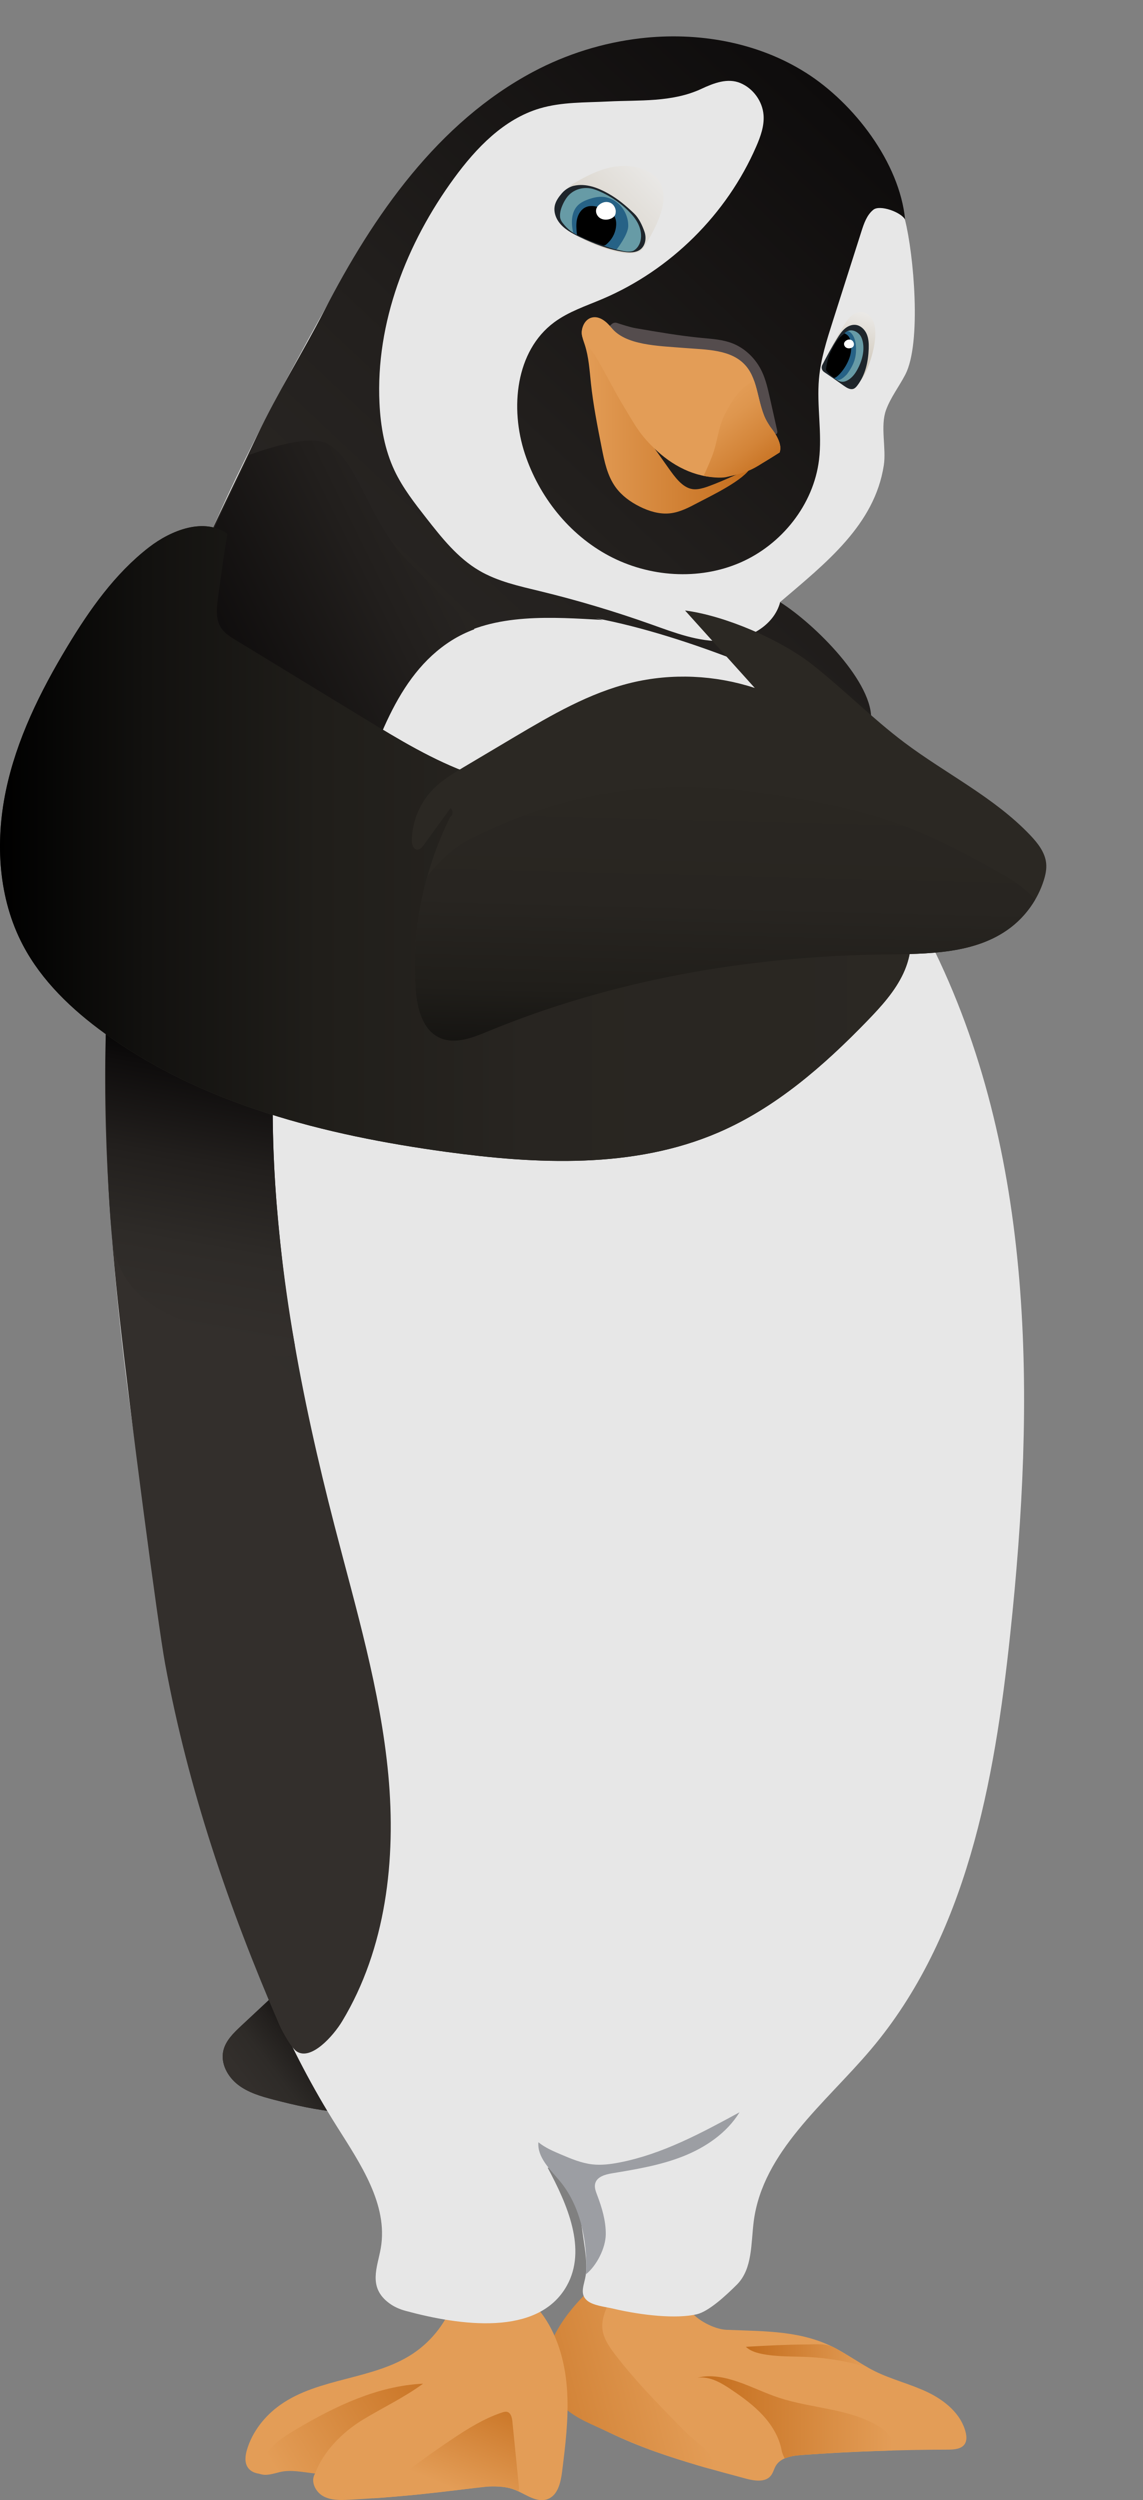
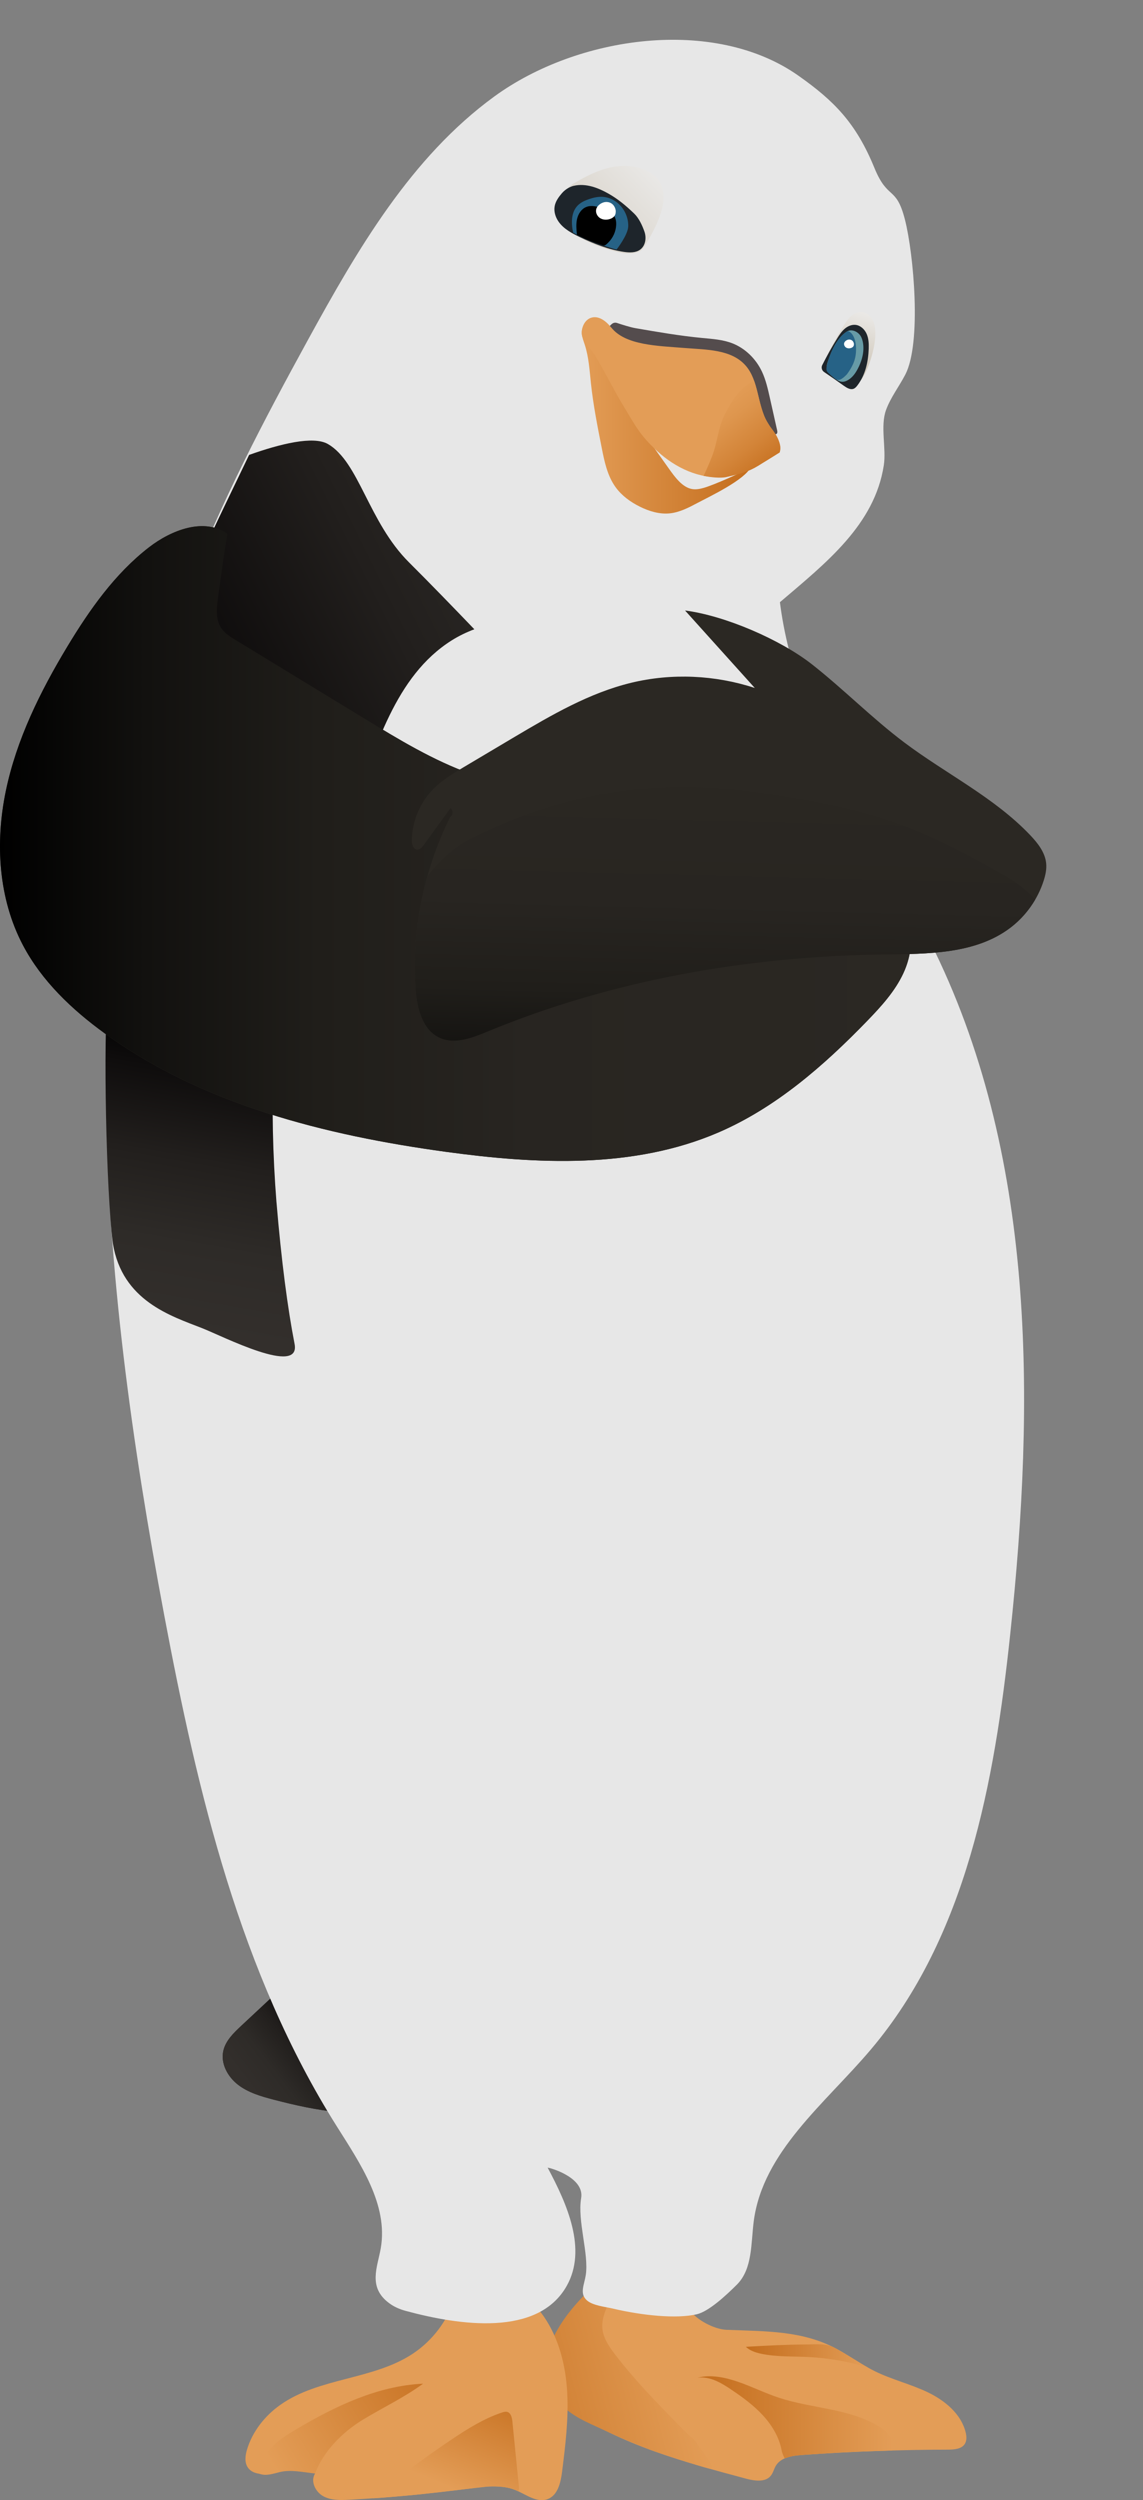
<svg xmlns="http://www.w3.org/2000/svg" width="134" height="293" viewBox="0 0 134 293" fill="none">
  <rect x="0" y="0" width="134" height="293" fill="#808080" stroke="none" />
  <path d="M33.801 232.253L28.27 237.418C27.381 238.249 26.45 239.151 26.18 240.334C25.843 241.821 26.69 243.376 27.897 244.31C29.105 245.244 30.617 245.681 32.097 246.065C34.603 246.718 37.141 247.287 39.718 247.526C39.88 247.542 40.049 247.552 40.195 247.478C40.529 247.303 40.49 246.822 40.39 246.46C39.296 242.558 36.563 239.358 34.583 235.818C34.012 234.794 33.486 233.63 33.775 232.495C33.791 232.495 33.807 232.495 33.798 232.25L33.801 232.253Z" fill="#332F2C" />
  <path d="M33.801 232.253L28.27 237.418C27.381 238.249 26.45 239.151 26.18 240.334C25.843 241.821 26.69 243.376 27.897 244.31C29.105 245.244 30.617 245.681 32.097 246.065C34.603 246.718 37.141 247.287 39.718 247.526C39.88 247.542 40.049 247.552 40.195 247.478C40.529 247.303 40.49 246.822 40.39 246.46C39.296 242.558 36.563 239.358 34.583 235.818C34.012 234.794 33.486 233.63 33.775 232.495C33.791 232.495 33.807 232.495 33.798 232.25L33.801 232.253Z" fill="url(#paint0_linear_2_597)" />
  <path d="M64.324 278.768C64.282 276.304 65.434 273.99 66.628 271.834C67.355 270.518 68.157 269.167 69.413 268.333C71.12 267.202 73.321 267.231 75.369 267.305C77.2 267.37 79.365 267.632 80.221 269.242C80.468 269.704 80.572 270.234 80.851 270.677C81.604 271.87 83.749 272.975 85.165 273.033C89.877 273.227 94.175 273.091 98.29 275.38C99.735 276.182 101.082 277.158 102.562 277.885C104.561 278.871 106.765 279.391 108.774 280.358C110.783 281.324 112.685 282.895 113.211 285.055C113.321 285.501 113.357 286.002 113.117 286.393C112.737 287.007 111.887 287.072 111.163 287.075C105.45 287.088 99.738 287.298 94.038 287.699C92.883 287.78 91.552 287.974 90.958 288.963C90.734 289.334 90.647 289.78 90.377 290.12C89.731 290.934 88.462 290.744 87.453 290.475C80.241 288.546 72.87 286.548 66.706 282.349C65.94 281.825 65.177 281.253 64.674 280.474C64.171 279.695 63.977 278.661 64.324 278.774V278.768Z" fill="#E39D57" />
-   <path d="M72.587 268.126C71.919 268.624 71.546 269.413 71.224 270.179C70.874 271.013 70.552 271.895 70.614 272.801C70.692 273.961 71.39 274.979 72.097 275.907C74.35 278.858 76.953 281.522 79.546 284.175C80.15 284.793 80.757 285.413 81.429 285.96C82.396 286.745 83.61 287.589 83.584 288.83C83.584 288.943 83.564 289.063 83.487 289.144C83.392 289.244 83.315 289.334 83.178 289.302C81.961 289.027 76.732 287.314 75.836 286.949C71.99 285.388 72.873 285.727 69.267 284.078C67.54 283.29 65.823 282.249 64.866 280.617C63.652 278.545 63.918 275.865 64.983 273.715C66.05 271.566 67.816 269.529 69.611 267.933C70.056 267.535 70.533 267.454 71.114 267.318C71.695 267.183 72.409 267.412 72.581 268.13L72.587 268.126Z" fill="url(#paint1_linear_2_597)" />
+   <path d="M72.587 268.126C71.919 268.624 71.546 269.413 71.224 270.179C70.874 271.013 70.552 271.895 70.614 272.801C70.692 273.961 71.39 274.979 72.097 275.907C74.35 278.858 76.953 281.522 79.546 284.175C80.15 284.793 80.757 285.413 81.429 285.96C83.584 288.943 83.564 289.063 83.487 289.144C83.392 289.244 83.315 289.334 83.178 289.302C81.961 289.027 76.732 287.314 75.836 286.949C71.99 285.388 72.873 285.727 69.267 284.078C67.54 283.29 65.823 282.249 64.866 280.617C63.652 278.545 63.918 275.865 64.983 273.715C66.05 271.566 67.816 269.529 69.611 267.933C70.056 267.535 70.533 267.454 71.114 267.318C71.695 267.183 72.409 267.412 72.581 268.13L72.587 268.126Z" fill="url(#paint1_linear_2_597)" />
  <path d="M53.321 269.306C52.483 271.954 50.711 274.297 48.391 275.836C43.736 278.916 37.394 278.612 32.843 281.842C31.042 283.122 29.598 284.948 28.962 287.059C28.75 287.763 28.643 288.588 29.072 289.192C29.468 289.751 30.218 289.955 30.902 289.92C31.587 289.884 32.246 289.651 32.918 289.515C34.22 289.25 35.596 289.351 36.94 289.874C36.368 290.76 36.962 292.017 37.887 292.528C38.812 293.036 39.932 293.003 40.987 292.945C45.7 292.693 50.4 292.253 55.077 291.629C56.868 291.39 58.757 291.135 60.432 291.817C61.675 292.324 62.931 293.343 64.191 292.88C65.398 292.438 65.739 290.925 65.898 289.654C66.284 286.561 66.674 283.445 66.495 280.332C66.317 277.219 65.538 274.074 63.772 271.501C63.103 270.528 62.266 269.62 61.185 269.135C60.361 268.767 59.445 268.66 58.543 268.64C56.764 268.598 54.979 268.87 53.324 269.303L53.321 269.306Z" fill="#E39D57" />
  <path d="M43.727 292.78C46.687 290.317 49.773 288.009 52.974 285.866C54.824 284.628 56.732 283.432 58.845 282.727C59.043 282.663 59.257 282.598 59.459 282.653C59.897 282.769 60.023 283.319 60.069 283.768L60.754 290.64C60.78 290.912 60.961 292.092 60.679 291.933C59.498 291.264 57.32 291.39 57.128 291.41C52.396 291.959 53.785 291.781 48.816 292.357C48.404 292.405 44.097 292.783 43.723 292.78H43.727Z" fill="url(#paint2_linear_2_597)" />
  <path d="M36.937 289.874C37.904 287.282 40.14 285.032 42.509 283.587C44.879 282.142 47.297 281.024 49.601 279.346C44.288 279.592 39.316 281.974 34.746 284.68C33.727 285.284 32.704 285.915 31.883 286.765C31.062 287.615 30.445 288.72 30.406 289.9C31.166 290.201 32.01 289.9 32.801 289.706C34.084 289.389 35.596 289.729 36.937 289.874Z" fill="url(#paint3_linear_2_597)" />
  <path d="M81.75 278.658C83.172 278.435 84.535 279.233 85.726 280.038C87.051 280.93 88.352 281.877 89.433 283.051C90.514 284.224 91.367 285.649 91.647 287.214C91.705 287.547 91.991 288.1 91.991 288.1C91.991 288.1 92.844 287.822 93.159 287.789C94.688 287.631 95.499 287.612 97.19 287.495C99.65 287.327 102.062 287.262 104.587 287.175C104.743 286.642 104.568 285.834 104.243 285.384C103.919 284.935 103.455 284.602 102.977 284.318C99.488 282.226 95.145 282.262 91.283 280.982C89.686 280.452 88.174 279.699 86.583 279.146C84.993 278.593 83.282 278.241 81.75 278.661V278.658Z" fill="url(#paint4_linear_2_597)" />
  <path d="M87.437 275.021C87.914 275.48 88.576 275.697 89.225 275.836C91.056 276.227 92.951 276.127 94.824 276.224C97.099 276.34 99.569 276.757 101.741 277.449C101.517 277.329 101.186 277.129 101.03 277.035C100.64 276.796 100.39 276.637 100.007 276.405C99.349 276.004 98.579 275.548 97.917 275.176C96.879 274.595 95.752 274.743 94.561 274.75C92.195 274.763 89.835 274.889 87.44 275.024L87.437 275.021Z" fill="url(#paint5_linear_2_597)" />
  <path d="M71.899 270.557C75.327 271.359 79.296 271.766 81.685 271.213C83.11 270.884 85.178 268.947 86.388 267.739C88.248 265.88 88.027 262.89 88.368 260.288C89.442 252.139 96.726 246.514 102.052 240.234C113.318 226.955 116.587 208.831 118.43 191.544C121.361 164.068 121.465 135.048 109.031 110.349C102.526 97.432 93.311 85.469 91.435 70.573C96.823 65.977 102.536 61.513 103.613 54.531C103.922 52.527 103.178 49.951 103.876 48.044C104.418 46.566 105.405 45.299 106.132 43.903C108.057 40.211 107.122 29.764 106.09 25.733C105.058 21.703 104.09 23.532 102.513 19.679C100.371 14.446 97.817 11.837 93.6 8.867C83.727 1.907 67.712 4.192 57.952 11.307C48.189 18.422 41.922 29.218 36.125 39.791C30.942 49.249 25.894 58.817 22.074 68.899C7.663 106.954 11.727 149.348 19.26 189.323C23.181 210.137 28.166 231.235 39.474 249.172C42.246 253.571 45.528 258.358 44.639 263.475C44.252 265.692 43.097 268.046 45.632 269.917C46.203 270.341 46.865 270.628 47.553 270.813C53.863 272.523 63.071 273.877 66.44 267.887C68.842 263.617 66.515 258.345 64.201 254.027C64.879 254.14 68.524 255.294 68.131 257.598C67.677 260.275 69.053 264.131 68.673 266.617C68.495 267.774 67.923 268.763 68.783 269.562C69.465 270.195 70.987 270.341 71.896 270.554" fill="#E7E7E7" />
-   <path d="M94.457 8.511C88.784 4.923 81.773 3.711 75.097 4.487C70.702 4.997 66.404 6.339 62.5 8.417C51.364 14.349 43.782 25.213 38.02 36.404C35.434 41.43 32.542 46.014 30.114 51.114C28.335 54.851 25.291 61.099 24.797 62.237C23.668 64.829 23.145 67.658 22.72 69.035C17.968 84.46 13.668 100.166 12.632 116.264C11.733 130.222 12.976 144.932 14.018 154.419C15.132 164.592 18.497 190.348 19.361 194.999C22.09 209.736 26.78 223.483 32.727 237.25C33.041 237.981 34.135 240.008 34.814 240.431C36.502 241.488 39.079 238.585 40.108 236.882C45.262 228.345 46.446 217.92 45.525 208C44.6 198.083 41.717 188.467 39.225 178.821C35.307 163.661 32.315 148.174 32 132.523C31.88 126.478 32.165 120.376 33.665 114.518C35.398 107.759 38.696 101.514 41.159 94.985C43.931 87.644 46.154 79.246 52.805 75.047C57.965 71.789 64.853 72.332 70.676 72.652C70.393 72.584 70.108 72.51 69.822 72.439C80.861 74.527 93.805 80.187 102.111 84.583C102.585 80.116 95.483 73.098 91.461 70.57C90.728 73.357 87.667 75.012 84.778 75.122C81.89 75.231 79.105 74.155 76.382 73.185C72.088 71.656 67.716 70.35 63.285 69.274C60.848 68.683 58.345 68.139 56.184 66.872C53.655 65.389 51.789 63.029 49.984 60.724C48.602 58.956 47.206 57.172 46.248 55.142C45.093 52.692 44.619 49.967 44.489 47.264C44.032 37.832 47.654 28.507 53.24 20.875C55.833 17.332 59.066 13.954 63.288 12.703C65.872 11.937 68.618 12.031 71.312 11.892C74.908 11.708 78.78 12.021 82.231 10.412C83.698 9.726 85.311 9.109 86.804 9.736C88.297 10.363 89.384 11.857 89.514 13.466C89.618 14.74 89.167 15.994 88.657 17.167C85.21 25.103 78.621 31.636 70.637 35.033C68.699 35.857 66.654 36.52 64.963 37.777C60.442 41.136 59.77 47.837 61.533 53.173C63.194 58.197 66.713 62.648 71.4 65.14C76.083 67.632 81.906 68.046 86.775 65.935C91.643 63.824 95.379 59.141 96.018 53.891C96.401 50.746 95.733 47.549 96.012 44.394C96.216 42.086 96.927 39.856 97.632 37.645C98.751 34.138 99.871 30.631 100.988 27.123C101.286 26.186 101.624 25.19 102.393 24.576C103.166 23.962 105.655 24.867 106.113 25.737C105.464 19.075 100.134 12.096 94.457 8.508V8.511Z" fill="url(#paint6_linear_2_597)" />
-   <path d="M63.117 251.05C63.902 251.693 64.853 252.097 65.788 252.494C66.959 252.992 68.151 253.493 69.416 253.642C70.487 253.765 71.575 253.629 72.633 253.422C77.644 252.449 82.218 249.976 86.7 247.539C85.213 249.967 82.724 251.657 80.069 252.708C77.414 253.755 74.571 254.224 71.753 254.693C70.955 254.825 70.001 255.087 69.783 255.866C69.657 256.315 69.835 256.787 70.001 257.224C70.569 258.714 71.039 260.272 71.017 261.865C70.994 263.459 69.955 265.502 68.715 266.51C68.894 262.738 68.066 258.523 65.645 255.617C64.476 254.214 62.967 252.802 63.12 251.053L63.117 251.05Z" fill="#9C9EA3" />
  <path d="M32.412 140.892C32.194 138.109 32.052 135.322 31.993 132.529C31.899 127.794 32.055 123.023 32.85 118.362L13.132 110.581C12.925 112.472 12.817 114.373 12.632 116.27C12.087 121.846 12.441 139.647 13.236 145.734C14.33 152.448 20.049 154.222 23.668 155.638C26.112 156.592 35.278 161.305 34.535 157.493C33.723 153.327 32.993 147.809 32.415 140.895L32.412 140.892Z" fill="url(#paint7_linear_2_597)" />
  <path d="M96.914 41.782C97.525 40.541 98.193 39.326 98.92 38.149C99.167 37.752 99.423 37.351 99.777 37.04C100.131 36.73 100.595 36.52 101.062 36.565C101.65 36.623 102.137 37.089 102.374 37.629C102.611 38.169 102.633 38.776 102.614 39.364C102.562 40.893 101.822 43.408 100.887 44.62C100.767 44.776 101.023 43.984 100.842 44.055C100.468 44.2 100.063 43.958 99.735 43.728C98.774 43.05 97.813 42.371 96.914 41.779V41.782Z" fill="url(#paint8_linear_2_597)" />
  <path d="M96.612 43.596C96.346 43.418 96.252 43.066 96.398 42.781C96.937 41.714 97.524 40.67 98.151 39.655C98.397 39.258 98.654 38.857 99.008 38.547C99.362 38.236 99.826 38.026 100.293 38.072C100.88 38.13 101.367 38.595 101.604 39.135C101.841 39.675 101.864 40.282 101.844 40.871C101.793 42.4 101.442 43.971 100.507 45.183C100.387 45.338 100.254 45.49 100.072 45.561C99.699 45.706 99.293 45.464 98.966 45.235C98.17 44.672 97.372 44.106 96.612 43.596Z" fill="#1E252B" />
  <path d="M99.293 38.85C99.868 38.489 100.683 38.899 100.971 39.513C101.26 40.127 101.487 41.475 100.549 43.243C100.267 43.777 99.894 44.284 99.362 44.572C99.17 44.675 98.956 44.753 98.738 44.743C98.385 44.73 98.083 44.507 97.804 44.291C97.421 43.996 97.012 43.657 96.93 43.182C96.885 42.904 96.963 42.623 97.054 42.355C97.515 40.987 98.18 39.549 99.297 38.847L99.293 38.85Z" fill="#679BA6" />
  <path d="M67.131 21.573C67.2 21.534 67.219 21.521 67.251 21.505C68.631 20.688 70.075 19.934 71.646 19.608C73.217 19.281 74.941 19.417 76.288 20.28C76.632 20.5 76.947 20.765 77.193 21.092C77.995 22.158 77.885 23.655 77.485 24.925C77.07 26.254 76.391 27.485 75.677 28.685C75.544 28.908 75.405 29.137 75.207 29.302C74.98 29.493 74.688 29.593 74.392 29.645C73.633 29.784 72.847 29.645 72.097 29.451C70.208 28.969 68.4 28.174 66.774 27.107C66.216 26.742 65.661 26.325 65.35 25.737C65.239 25.53 65.158 25.3 65.152 25.064C65.145 24.851 65.197 24.641 65.259 24.434C65.622 23.238 66.245 22.158 67.131 21.573Z" fill="url(#paint9_linear_2_597)" />
  <path d="M67.258 21.777C68.709 21.441 70.153 22.029 71.315 22.682C72.477 23.335 73.392 24.114 74.353 25.035C74.905 25.565 75.304 26.431 75.554 27.152C75.804 27.873 75.681 28.775 75.071 29.237C74.548 29.635 73.821 29.616 73.169 29.522C71.364 29.263 69.65 28.575 68.001 27.796C67.034 27.337 66.041 26.81 65.447 25.921C65.103 25.404 64.915 24.767 65.028 24.156C65.135 23.581 65.496 23.086 65.879 22.64C66.336 22.11 66.93 21.851 67.252 21.777H67.258Z" fill="#1E252B" />
-   <path d="M69.705 22.203C68.504 21.783 67.141 22.158 66.414 23.196C66.245 23.435 66.099 23.694 65.982 23.956C65.768 24.424 65.612 24.932 65.661 25.442C65.684 25.682 65.797 25.908 65.943 26.099C66.602 26.958 67.135 27.301 67.917 27.634C69.088 28.132 70.393 28.662 71.471 29.017C71.993 29.192 72.73 29.35 73.116 29.428C73.357 29.477 73.6 29.499 73.844 29.48C74.002 29.467 74.168 29.438 74.282 29.373C74.697 29.137 74.97 28.698 75.087 28.235C75.249 27.582 75.122 26.881 74.833 26.273C74.545 25.666 74.1 25.142 73.62 24.67C72.477 23.548 71.075 22.679 69.705 22.2V22.203Z" fill="#679BA6" />
  <path d="M67.196 27.275C66.953 26.189 66.94 24.896 67.716 24.095C68.073 23.726 68.556 23.506 69.043 23.338C69.575 23.157 70.134 23.028 70.695 23.07C71.341 23.122 71.958 23.403 72.448 23.823C73.22 24.486 73.675 25.501 73.652 26.516C73.629 27.531 72.286 29.241 72.286 29.241C72.286 29.241 72.026 29.202 71.283 28.95C70.578 28.71 70.358 28.652 69.66 28.4C68.813 28.093 67.998 27.712 67.2 27.272L67.196 27.275Z" fill="#266286" />
  <path d="M67.638 27.511C67.576 26.897 67.514 26.273 67.651 25.669C67.787 25.067 68.157 24.482 68.732 24.256C69.322 24.02 69.994 24.198 70.598 24.402C71.13 24.583 71.689 24.809 71.99 25.281C72.198 25.601 72.257 25.998 72.237 26.38C72.198 27.139 71.864 27.88 71.322 28.413C71.176 28.558 70.942 28.823 70.744 28.772C70.588 28.73 69.939 28.503 69.819 28.462C68.686 28.061 68.459 27.912 67.638 27.514V27.511Z" fill="black" />
  <path d="M72.182 24.67C72.146 24.353 71.903 23.742 71.189 23.674C70.858 23.642 70.523 23.771 70.267 23.981C70.114 24.104 69.984 24.259 69.919 24.444C69.78 24.835 69.968 25.3 70.312 25.536C70.656 25.772 71.117 25.798 71.513 25.662C71.773 25.575 72.023 25.407 72.127 25.151C72.175 25.029 72.188 24.893 72.188 24.76C72.188 24.731 72.188 24.702 72.182 24.67Z" fill="white" />
  <path d="M99.313 38.838C98.524 39.335 98.083 40.059 97.645 40.88C97.408 41.327 97.002 42.442 96.914 42.94C96.827 43.437 96.927 43.599 97.346 43.909C97.765 44.22 98.037 44.672 98.505 44.481C98.768 44.375 99.183 44.013 99.349 43.783C100.228 42.565 100.332 41.76 100.358 41.081C100.426 39.326 99.559 38.686 99.316 38.838H99.313Z" fill="#266286" />
-   <path d="M98.998 39.064C99.28 39.17 99.566 39.429 99.634 39.72C99.767 40.292 99.926 40.961 99.592 41.921C99.089 43.376 97.956 44.407 97.774 44.278C97.583 44.139 96.801 43.589 96.84 43.25C96.904 42.691 97.115 41.802 97.362 41.294C97.917 40.153 98.18 39.71 98.998 39.064Z" fill="black" />
  <path d="M71.757 37.946C71.925 37.819 72.136 37.781 72.334 37.849C72.831 38.013 73.879 38.353 74.502 38.459C77.112 38.909 79.722 39.361 82.354 39.61C83.535 39.723 84.736 39.798 85.853 40.231C87.336 40.806 88.609 42.022 89.329 43.554C89.777 44.504 90.014 45.555 90.248 46.592L91.104 50.407C91.134 50.542 91.16 50.697 91.082 50.804C90.926 51.017 90.624 50.785 90.478 50.562C89.702 49.375 89.001 48.134 88.381 46.844C87.872 45.784 87.398 44.666 86.599 43.845C85.7 42.923 84.477 42.474 83.263 42.283C82.049 42.089 80.812 42.128 79.589 42.035C77.128 41.85 74.701 41.136 72.484 39.946C71.994 39.684 71.471 39.339 71.328 38.763C71.244 38.417 71.526 38.123 71.766 37.942L71.757 37.946Z" fill="#544C4D" />
  <path d="M88.031 54.725C87.106 55.349 83.584 56.871 82.51 57.172C82.072 57.295 81.614 57.389 81.166 57.317C80.559 57.224 80.037 56.842 79.605 56.406C79.141 55.937 78.758 55.397 78.375 54.861L75.135 50.297C74.324 49.156 73.509 48.005 72.925 46.734C72.614 46.056 72.37 45.348 72.085 44.656C71.679 43.677 71.192 42.736 70.705 41.795L68.689 37.903C68.319 38.159 68.177 38.65 68.209 39.096C68.242 39.542 68.413 39.966 68.553 40.392C69.027 41.847 69.115 43.392 69.277 44.915C69.549 47.452 70.043 49.964 70.54 52.469C70.858 54.085 71.202 55.759 72.169 57.094C72.886 58.087 73.909 58.827 75.006 59.373C76.099 59.916 77.323 60.288 78.54 60.159C79.689 60.036 80.744 59.486 81.763 58.943C83.253 58.155 87.31 56.244 88.034 54.725H88.031Z" fill="url(#paint10_linear_2_597)" />
  <path d="M71.656 38.385C71.094 37.674 70.247 36.985 69.368 37.218C68.573 37.428 68.141 38.349 68.209 39.167C68.277 39.985 69.371 41.016 69.799 41.718C70.728 43.24 72.049 45.862 72.977 47.384C74.473 49.841 74.947 50.943 77.073 52.886C79.199 54.832 82.046 56.186 84.915 55.882C87.291 55.63 89.394 54.305 91.4 53.015C91.786 51.761 90.637 50.63 89.968 49.498C88.742 47.433 88.998 44.63 87.404 42.83C85.716 40.922 82.789 40.987 80.244 40.78C77.115 40.525 73.318 40.483 71.659 38.379L71.656 38.385Z" fill="#E39D57" />
  <path d="M82.484 55.766C82.824 55.068 83.204 54.172 83.457 53.529C84.149 51.767 84.136 50.19 85.002 48.506C85.817 46.928 86.784 45.361 88.407 44.624C88.891 46.017 89.027 47.284 89.624 48.826C89.725 49.088 90.121 49.766 90.283 49.996C90.416 50.19 91.198 51.014 91.445 52.149C91.552 52.643 91.403 53.022 91.403 53.022C91.403 53.022 89.507 54.198 89.407 54.263C88.037 55.148 87.469 55.365 85.139 55.911C84.847 55.979 83.957 56.06 82.487 55.769L82.484 55.766Z" fill="url(#paint11_linear_2_597)" />
  <path d="M26.664 62.564C23.944 60.624 20.098 62.101 17.456 64.147C13.466 67.238 10.506 71.446 7.903 75.758C4.713 81.047 1.928 86.671 0.678 92.716C-0.575 98.757 -0.192 105.287 2.681 110.753C4.891 114.958 8.439 118.326 12.295 121.116C23.811 129.452 38.111 133.037 52.217 134.976C62.938 136.45 74.259 136.997 84.194 132.727C90.936 129.827 96.583 124.891 101.679 119.626C103.302 117.948 104.908 116.19 105.895 114.079C106.882 111.968 107.184 109.418 106.161 107.323C104.85 104.634 101.802 103.331 98.982 102.306C88.709 98.582 78.144 95.66 67.411 93.582C63.305 92.787 59.15 92.105 55.213 90.699C50.779 89.115 46.729 86.648 42.711 84.201L27.628 75.008C26.995 74.621 26.339 74.216 25.93 73.599C25.255 72.584 25.395 71.256 25.56 70.05C25.92 67.406 26.281 64.765 26.667 62.564H26.664Z" fill="#36332D" />
  <path d="M100.108 40.289C100.092 40.131 99.969 39.827 99.612 39.791C99.446 39.775 99.281 39.84 99.151 39.943C99.076 40.005 99.011 40.082 98.975 40.173C98.904 40.37 99.001 40.599 99.173 40.719C99.345 40.839 99.576 40.848 99.774 40.78C99.904 40.735 100.03 40.651 100.079 40.525C100.105 40.464 100.111 40.396 100.108 40.331C100.108 40.315 100.108 40.302 100.108 40.286V40.289Z" fill="white" />
  <path d="M47.946 65.9C43.194 61.167 42.091 54.124 38.442 52.036C36.729 51.053 32.84 52.016 29.205 53.312C27.472 56.92 25.343 61.309 24.937 62.244C23.807 64.836 23.285 67.664 22.86 69.041C21.078 74.824 19.361 80.649 17.855 86.516L40.013 98.214C40.455 97.147 40.886 96.074 41.295 94.995C44.067 87.654 46.291 79.256 52.941 75.057C53.788 74.524 54.681 74.094 55.609 73.745C53.324 71.362 50.387 68.33 47.949 65.903L47.946 65.9Z" fill="url(#paint12_linear_2_597)" />
  <path d="M26.664 62.564C23.944 60.624 20.098 62.101 17.456 64.147C13.466 67.238 10.506 71.446 7.903 75.758C4.713 81.047 1.928 86.671 0.678 92.716C-0.575 98.757 -0.192 105.287 2.681 110.753C4.891 114.958 8.439 118.326 12.295 121.116C23.811 129.452 38.111 133.037 52.217 134.976C62.938 136.45 74.259 136.997 84.194 132.727C90.936 129.827 96.583 124.891 101.679 119.626C103.302 117.948 104.908 116.19 105.895 114.079C106.885 111.968 107.184 109.418 106.161 107.323C104.85 104.634 101.802 103.331 98.982 102.306C88.709 98.582 78.144 95.66 67.411 93.582C63.305 92.787 59.15 92.105 55.213 90.699C50.779 89.115 46.729 86.648 42.711 84.201L27.628 75.008C26.995 74.621 26.339 74.216 25.93 73.599C25.255 72.584 25.395 71.256 25.56 70.05C25.92 67.406 26.281 64.765 26.667 62.564H26.664Z" fill="url(#paint13_linear_2_597)" />
  <path d="M80.313 71.546C84.997 72.148 91.508 74.957 95.214 77.872C98.921 80.788 102.241 84.172 106.01 87.007C110.907 90.689 116.571 93.443 120.787 97.884C121.67 98.812 122.517 99.892 122.647 101.162C122.719 101.857 122.566 102.552 122.352 103.218C121.657 105.387 120.278 107.333 118.46 108.716C114.348 111.842 108.726 111.787 103.553 111.858C87.697 112.075 71.793 114.835 57.151 120.896C55.363 121.636 53.328 122.428 51.562 121.636C49.498 120.708 48.878 118.113 48.722 115.863C48.239 108.981 49.69 101.973 52.763 95.764C53.124 95.55 53.153 94.953 52.815 94.707L49.664 99.045C49.479 99.3 49.245 99.578 48.93 99.572C48.447 99.562 48.271 98.932 48.281 98.45C48.32 96.213 49.258 94.005 50.842 92.421C51.864 91.4 53.12 90.647 54.364 89.903C56.353 88.717 58.346 87.531 60.342 86.351C64.675 83.784 69.099 81.202 73.997 80.016C78.752 78.865 83.838 79.101 88.489 80.626" fill="#2B2823" />
  <path d="M117.85 102.652C107.658 96.873 102.686 94.814 88.515 92.832C74.344 90.851 63.653 94.07 55.201 98.279C53.257 99.248 51.562 100.829 50.105 102.688C48.901 106.967 48.411 111.438 48.722 115.86C48.881 118.11 49.498 120.705 51.562 121.633C53.328 122.425 55.363 121.633 57.151 120.893C71.793 114.832 87.697 112.075 103.552 111.855C108.726 111.784 114.348 111.842 118.46 108.713C119.635 107.821 120.619 106.689 121.362 105.419C120.408 104.385 119.252 103.444 117.85 102.649V102.652Z" fill="url(#paint14_linear_2_597)" />
  <defs>
    <linearGradient id="paint0_linear_2_597" x1="39.475" y1="238.016" x2="29.805" y2="245.318" gradientUnits="userSpaceOnUse">
      <stop />
      <stop offset="0.15" stop-color="#0E0C0C" />
      <stop offset="0.44" stop-color="#221F1D" />
      <stop offset="0.72" stop-color="#2E2B28" />
      <stop offset="1" stop-color="#332F2C" />
    </linearGradient>
    <linearGradient id="paint1_linear_2_597" x1="52.428" y1="284.615" x2="80.921" y2="277.296" gradientUnits="userSpaceOnUse">
      <stop stop-color="#C46D1C" />
      <stop offset="1" stop-color="#E39D57" />
    </linearGradient>
    <linearGradient id="paint2_linear_2_597" x1="58.099" y1="278.415" x2="52.668" y2="291.471" gradientUnits="userSpaceOnUse">
      <stop stop-color="#C46D1C" />
      <stop offset="1" stop-color="#E39D57" />
    </linearGradient>
    <linearGradient id="paint3_linear_2_597" x1="53.188" y1="276.857" x2="32.351" y2="289.478" gradientUnits="userSpaceOnUse">
      <stop stop-color="#C46D1C" />
      <stop offset="1" stop-color="#E39D57" />
    </linearGradient>
    <linearGradient id="paint4_linear_2_597" x1="81.75" y1="283.287" x2="104.642" y2="283.287" gradientUnits="userSpaceOnUse">
      <stop stop-color="#C46D1C" />
      <stop offset="1" stop-color="#E39D57" />
    </linearGradient>
    <linearGradient id="paint5_linear_2_597" x1="87.437" y1="276.085" x2="101.737" y2="276.085" gradientUnits="userSpaceOnUse">
      <stop stop-color="#C46D1C" />
      <stop offset="1" stop-color="#E39D57" />
    </linearGradient>
    <linearGradient id="paint6_linear_2_597" x1="147.33" y1="19.614" x2="20.267" y2="155.154" gradientUnits="userSpaceOnUse">
      <stop />
      <stop offset="0.15" stop-color="#0E0C0C" />
      <stop offset="0.44" stop-color="#221F1D" />
      <stop offset="0.72" stop-color="#2E2B28" />
      <stop offset="1" stop-color="#332F2C" />
    </linearGradient>
    <linearGradient id="paint7_linear_2_597" x1="26.287" y1="120.634" x2="20.111" y2="155.631" gradientUnits="userSpaceOnUse">
      <stop />
      <stop offset="0.15" stop-color="#0E0C0C" />
      <stop offset="0.44" stop-color="#221F1D" />
      <stop offset="0.72" stop-color="#2E2B28" />
      <stop offset="1" stop-color="#332F2C" />
    </linearGradient>
    <linearGradient id="paint8_linear_2_597" x1="101.611" y1="35.065" x2="99.365" y2="42.444" gradientUnits="userSpaceOnUse">
      <stop stop-color="#F1F1F1" />
      <stop offset="1" stop-color="#D1C9BC" />
    </linearGradient>
    <linearGradient id="paint9_linear_2_597" x1="78.819" y1="18.169" x2="65.667" y2="30.713" gradientUnits="userSpaceOnUse">
      <stop stop-color="#EEEEEE" />
      <stop offset="1" stop-color="#D1C9BC" />
    </linearGradient>
    <linearGradient id="paint10_linear_2_597" x1="68.203" y1="49.046" x2="88.031" y2="49.046" gradientUnits="userSpaceOnUse">
      <stop stop-color="#E39D57" />
      <stop offset="1" stop-color="#C46D1C" />
    </linearGradient>
    <linearGradient id="paint11_linear_2_597" x1="83.36" y1="47.484" x2="89.928" y2="56.093" gradientUnits="userSpaceOnUse">
      <stop stop-color="#E39D57" />
      <stop offset="0.24" stop-color="#DE964E" />
      <stop offset="0.62" stop-color="#D38438" />
      <stop offset="1" stop-color="#C46D1C" />
    </linearGradient>
    <linearGradient id="paint12_linear_2_597" x1="17.381" y1="84.205" x2="80.01" y2="53.257" gradientUnits="userSpaceOnUse">
      <stop />
      <stop offset="0.15" stop-color="#0E0C0C" />
      <stop offset="0.44" stop-color="#221F1D" />
      <stop offset="0.72" stop-color="#2E2B28" />
      <stop offset="1" stop-color="#332F2C" />
    </linearGradient>
    <linearGradient id="paint13_linear_2_597" x1="-2.22755e-05" y1="98.857" x2="106.794" y2="98.857" gradientUnits="userSpaceOnUse">
      <stop />
      <stop offset="0.16" stop-color="#12110F" />
      <stop offset="0.35" stop-color="#201E1A" />
      <stop offset="0.58" stop-color="#282521" />
      <stop offset="1" stop-color="#2B2823" />
    </linearGradient>
    <linearGradient id="paint14_linear_2_597" x1="84.409" y1="132.445" x2="85.552" y2="86.606" gradientUnits="userSpaceOnUse">
      <stop />
      <stop offset="0.16" stop-color="#12110F" />
      <stop offset="0.35" stop-color="#201E1A" />
      <stop offset="0.58" stop-color="#282521" />
      <stop offset="1" stop-color="#2B2823" />
    </linearGradient>
  </defs>
</svg>